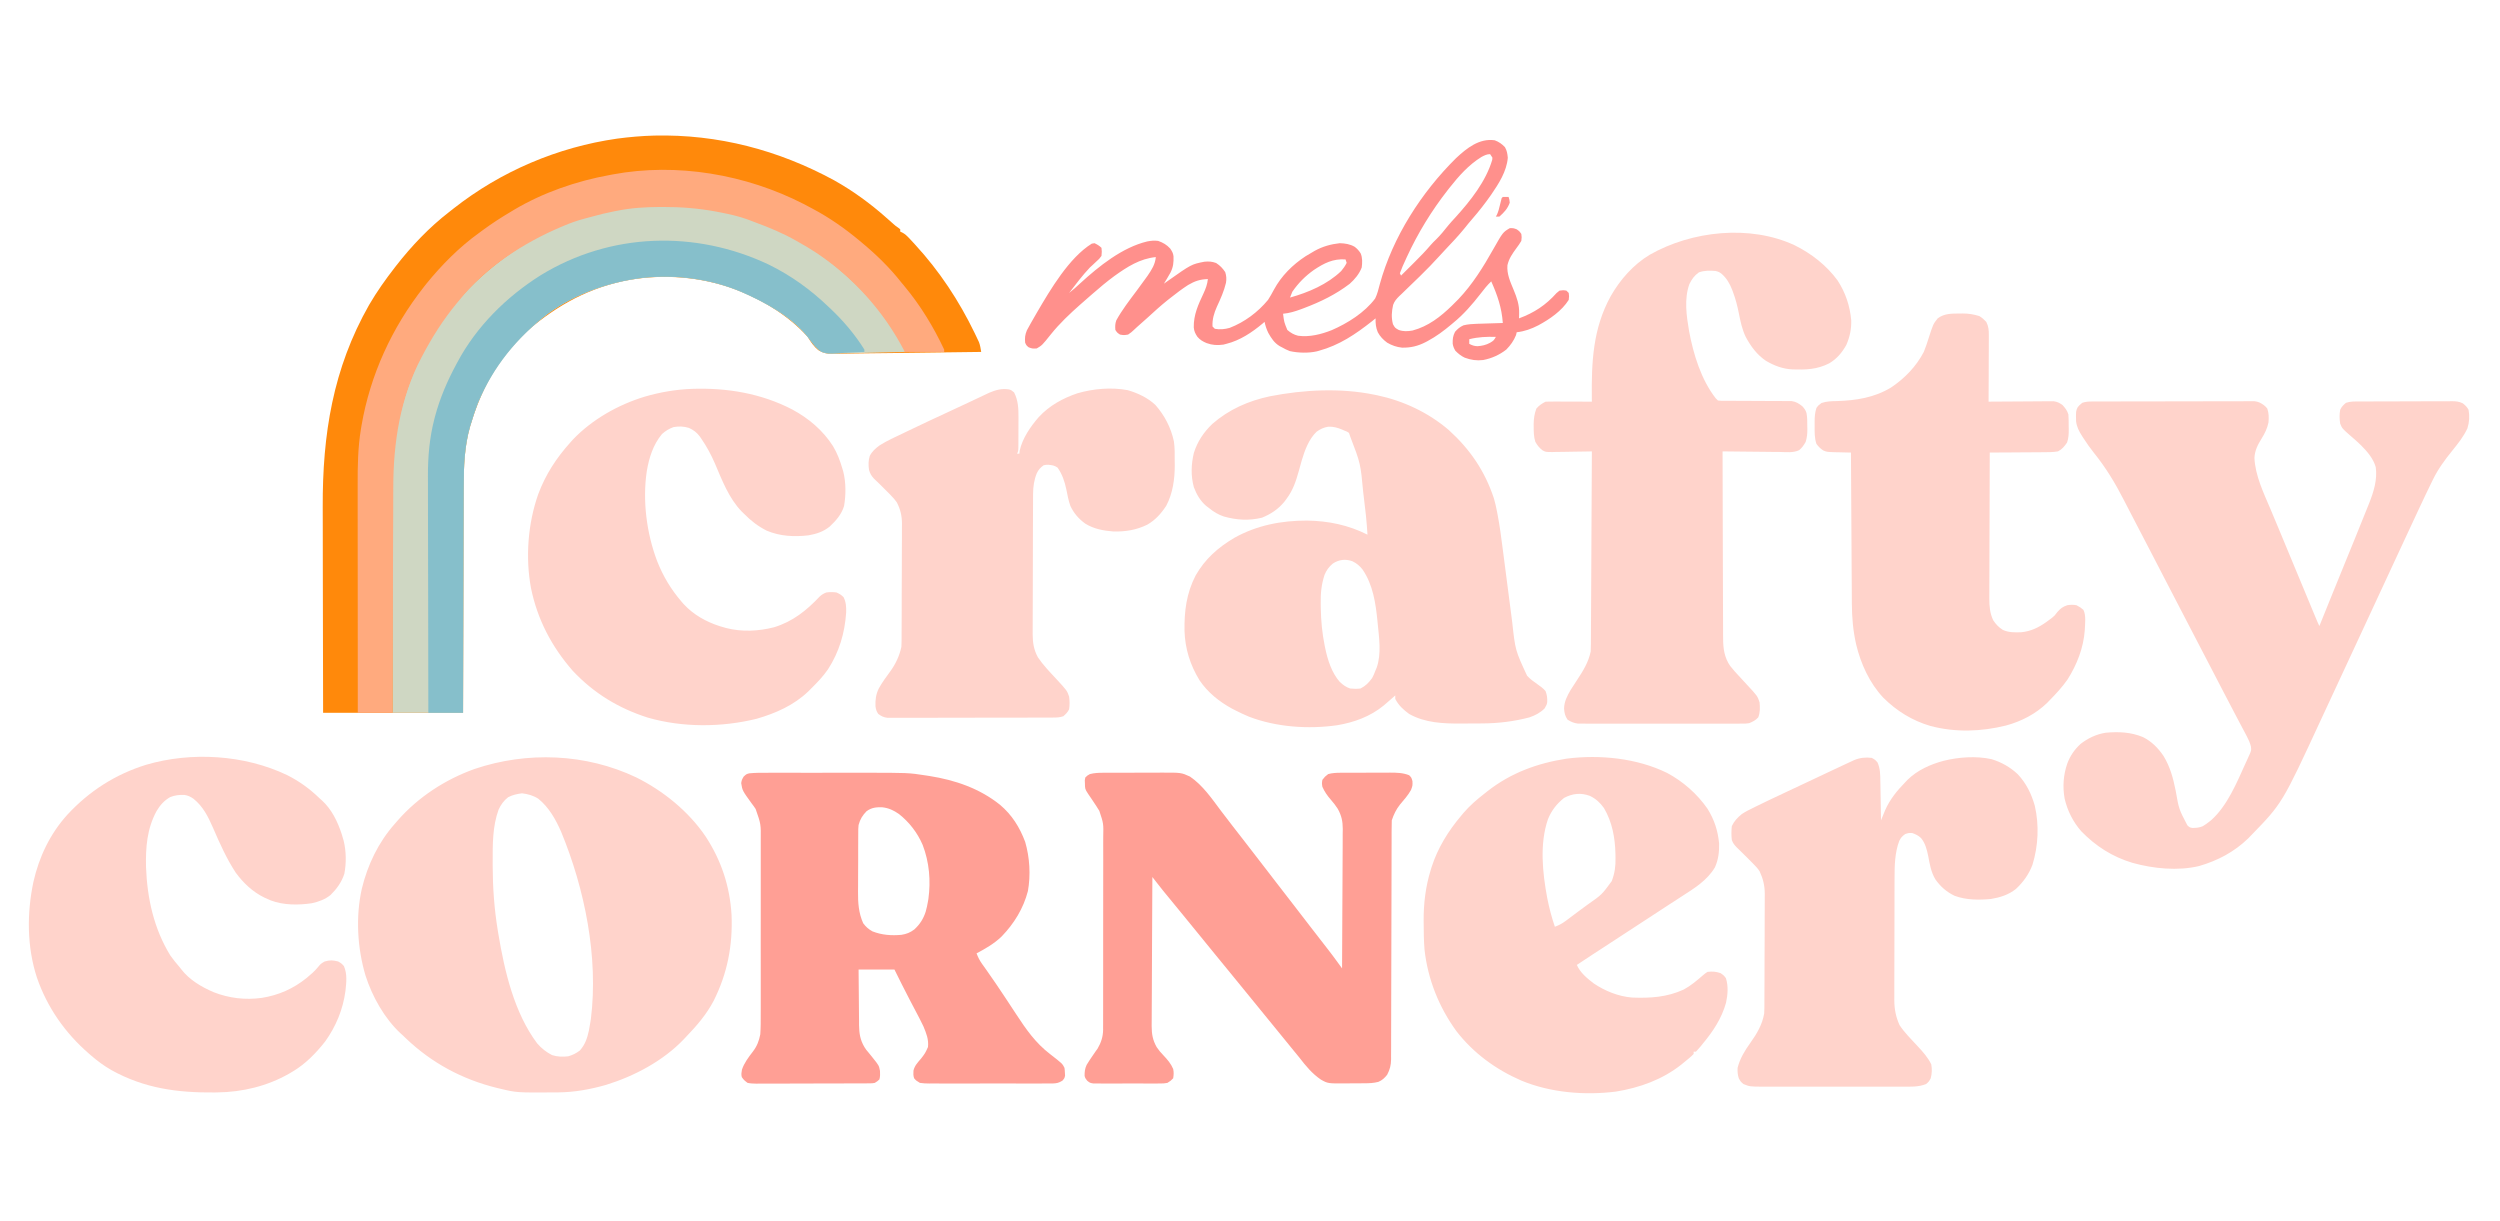
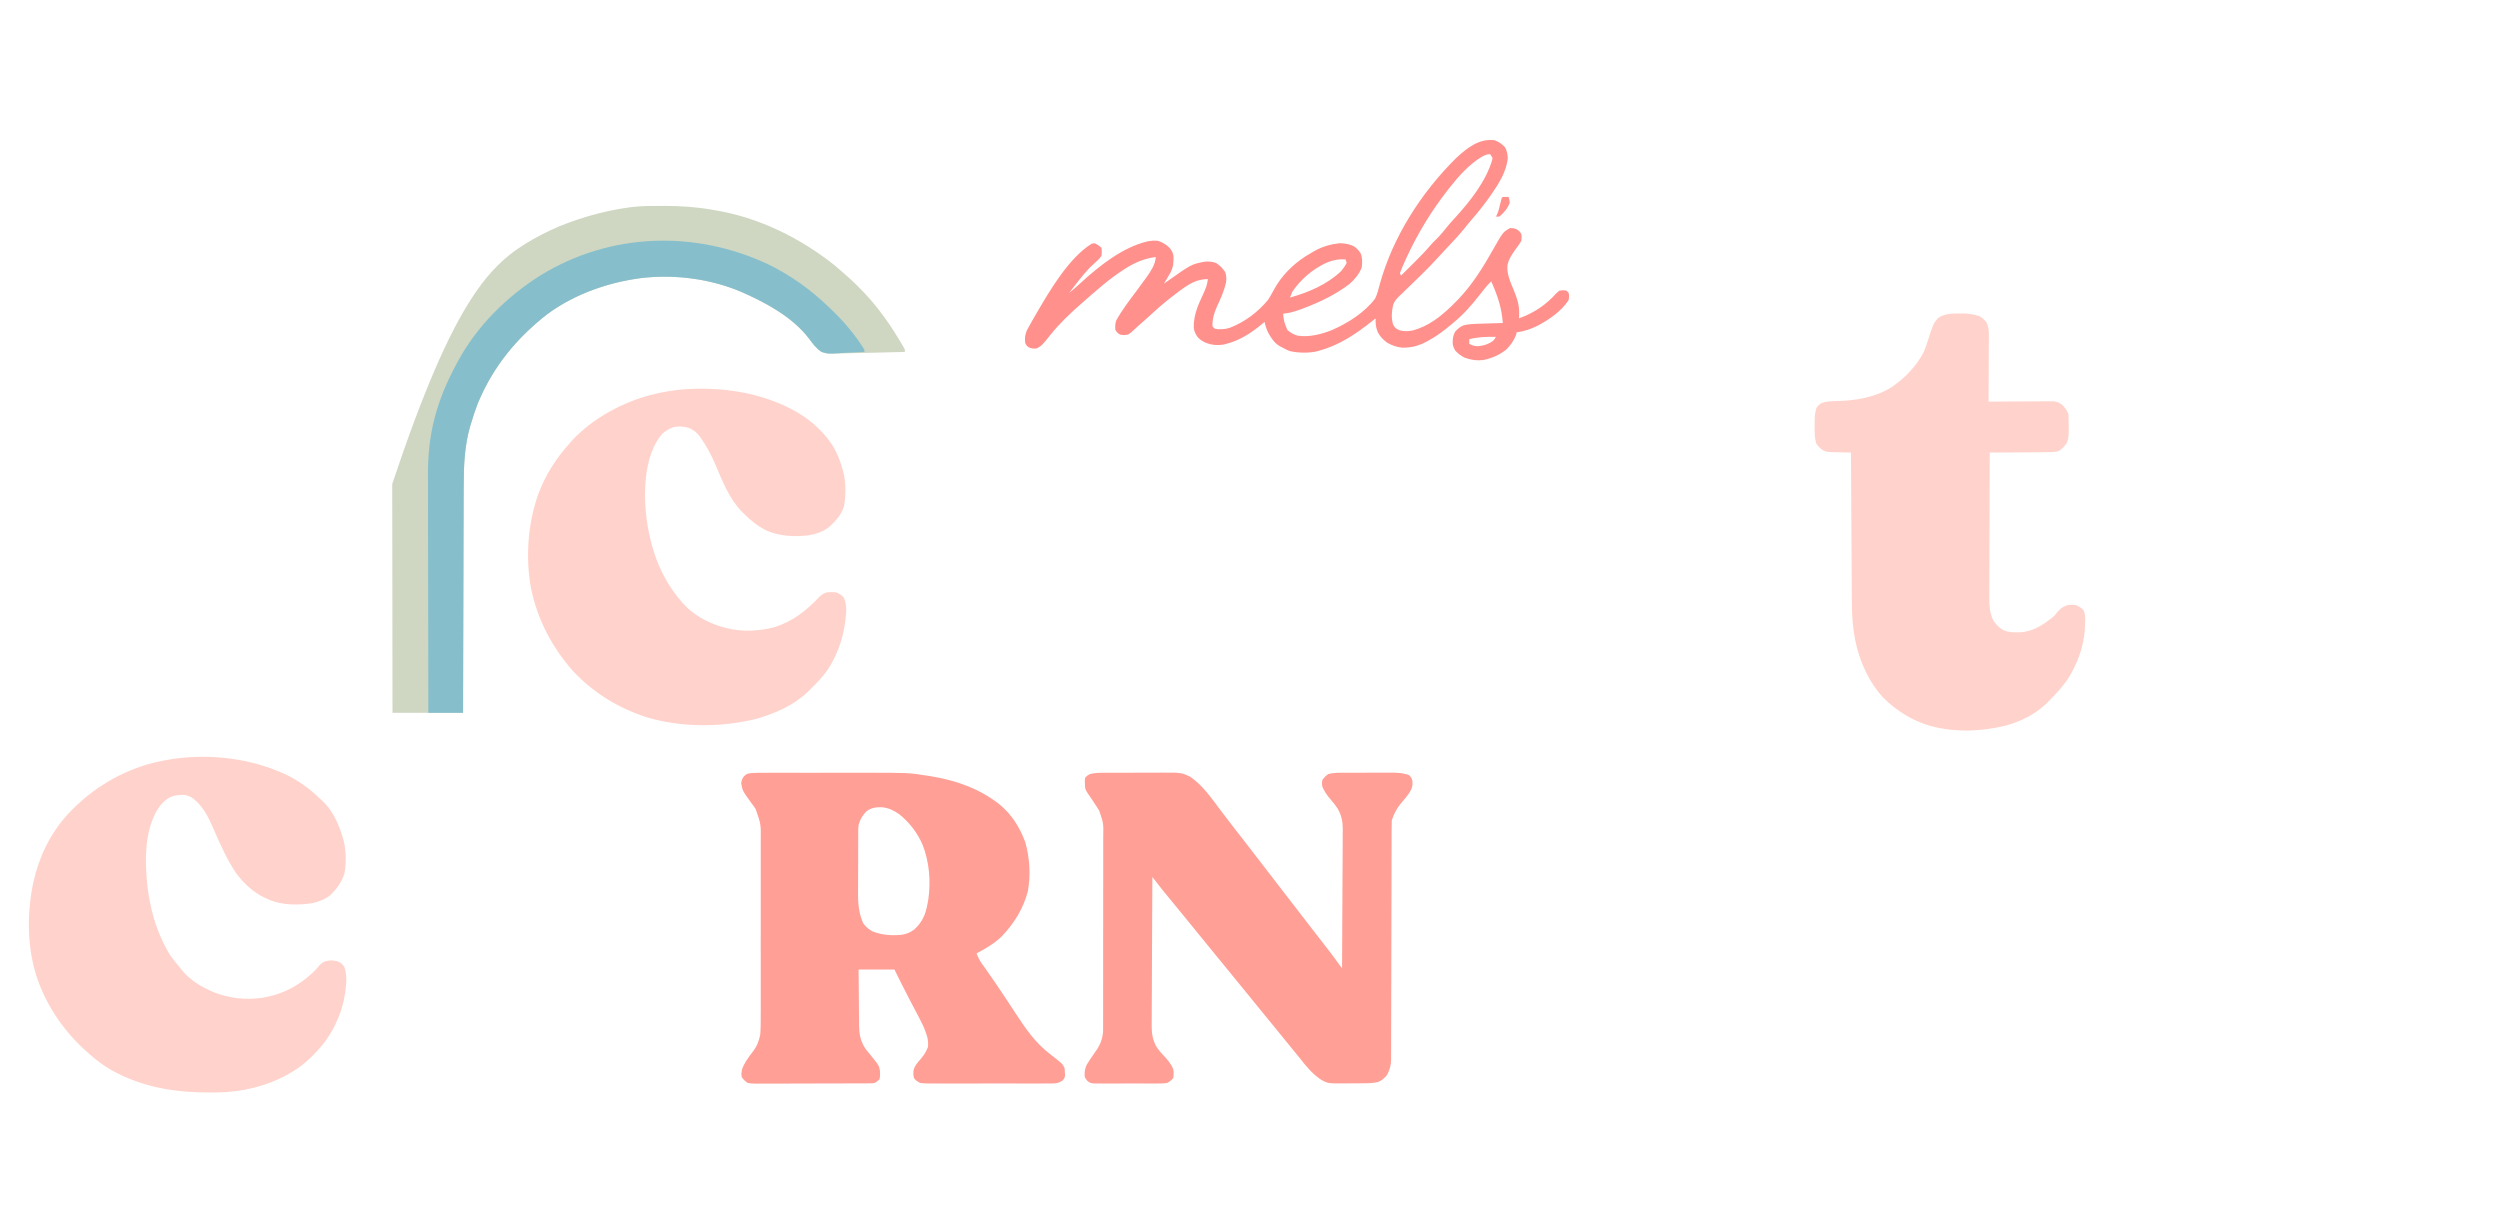
<svg xmlns="http://www.w3.org/2000/svg" version="1.0" preserveAspectRatio="xMidYMid meet" height="250" viewBox="0 0 384 187.5" zoomAndPan="magnify" width="512">
-   <path fill-rule="nonzero" fill-opacity="1" d="M 100.508 20.824 C 110.293 20.602 119.562 23.043 128.133 27.699 C 131.004 29.309 133.688 31.262 136.145 33.449 C 136.414 33.684 136.684 33.922 136.953 34.16 C 137.109 34.297 137.109 34.297 137.266 34.438 C 137.574 34.707 137.574 34.707 137.957 34.969 L 138.277 35.223 L 138.277 35.578 L 138.594 35.723 C 139 35.941 139.246 36.16 139.559 36.492 L 139.879 36.832 L 140.219 37.199 L 140.574 37.586 C 144.305 41.648 147.301 46.18 149.703 51.148 L 149.949 51.66 L 150.176 52.141 L 150.375 52.562 C 150.559 53.055 150.629 53.535 150.711 54.055 C 147.551 54.109 144.391 54.148 141.234 54.176 C 139.766 54.188 138.297 54.203 136.832 54.23 C 135.551 54.254 134.27 54.266 132.992 54.273 C 132.316 54.277 131.637 54.281 130.961 54.301 C 126.855 54.398 126.855 54.398 125.766 53.832 C 125.008 53.25 124.555 52.555 124.062 51.746 C 120.824 48.156 116.332 45.582 111.785 44.039 C 106.578 42.371 101.062 42.078 95.707 43.18 C 89.621 44.52 84.73 47.438 80.133 51.578 C 76.34 55.199 73.82 60.121 72.336 65.094 L 72.207 65.504 C 71.344 68.516 71.223 71.625 71.227 74.734 L 71.219 75.879 C 71.215 76.902 71.211 77.93 71.211 78.953 C 71.211 80.027 71.207 81.105 71.199 82.18 C 71.191 84.211 71.188 86.242 71.184 88.273 C 71.18 91.02 71.168 93.77 71.16 96.516 C 71.145 100.84 71.133 105.16 71.125 109.484 L 49.629 109.484 C 49.605 99.785 49.605 99.785 49.602 95.699 C 49.598 92.883 49.594 90.07 49.586 87.258 C 49.582 85.207 49.578 83.156 49.578 81.105 C 49.578 80.023 49.574 78.938 49.57 77.855 C 49.531 66.746 51.121 56.637 56.691 46.84 C 57.871 44.82 59.203 42.934 60.641 41.086 L 60.871 40.789 C 63.215 37.781 65.973 34.883 68.992 32.559 L 69.676 32.02 C 73.32 29.16 77.273 26.824 81.531 25.004 C 85.789 23.188 90.211 21.949 94.793 21.293 C 96.695 21.039 98.594 20.875 100.508 20.824" fill="#ff890b" />
-   <path fill-rule="nonzero" fill-opacity="1" d="M 211.113 60.629 L 211.543 60.715 C 215.566 61.566 219.402 63.371 222.535 66.055 C 225.809 69.027 228.078 72.348 229.469 76.57 C 229.668 77.23 229.805 77.895 229.938 78.57 L 230.027 79.031 C 230.359 80.77 230.59 82.52 230.812 84.273 C 230.891 84.875 230.969 85.477 231.047 86.078 C 231.27 87.789 231.488 89.496 231.711 91.203 C 231.844 92.258 231.98 93.309 232.121 94.359 C 232.172 94.758 232.223 95.152 232.273 95.551 C 232.75 99.891 232.75 99.891 234.562 103.797 C 235.039 104.312 235.566 104.699 236.145 105.094 C 236.621 105.422 237.016 105.711 237.395 106.152 C 237.621 106.738 237.68 107.219 237.652 107.848 C 237.582 108.238 237.582 108.238 237.25 108.816 C 236.574 109.488 235.812 109.883 234.918 110.191 C 232.551 110.809 230.172 111.105 227.727 111.117 L 227.207 111.121 C 226.844 111.121 226.48 111.125 226.121 111.125 C 225.574 111.125 225.031 111.133 224.484 111.137 C 221.723 111.152 218.91 111.051 216.441 109.66 C 215.551 109.008 214.82 108.344 214.312 107.352 L 214.312 106.816 L 214.055 107.047 C 213.668 107.387 213.281 107.727 212.891 108.062 L 212.516 108.383 C 210.465 110.062 207.984 110.961 205.395 111.395 C 200.961 112.031 196.043 111.691 191.844 110.082 C 191.145 109.793 190.469 109.473 189.793 109.129 L 189.227 108.84 C 187.258 107.766 185.492 106.344 184.234 104.473 C 182.805 102.121 182.031 99.664 181.941 96.902 C 181.895 93.875 182.234 91.141 183.645 88.398 C 185.102 85.848 187.074 84.109 189.586 82.617 C 193.047 80.68 196.82 79.953 200.762 79.961 C 204.047 80.008 207.105 80.645 210.047 82.125 C 209.93 80.125 209.711 78.148 209.457 76.16 L 209.398 75.688 C 208.98 71.184 208.98 71.184 207.383 67.023 L 207.203 66.492 C 206.914 66.293 206.914 66.293 206.492 66.137 C 206.391 66.09 206.289 66.043 206.18 65.996 C 205.453 65.691 204.801 65.504 204.008 65.543 C 203.324 65.656 202.789 65.906 202.23 66.312 C 201.031 67.461 200.418 69.156 199.949 70.719 C 199.793 71.27 199.641 71.824 199.488 72.375 C 199.047 73.949 198.602 75.297 197.613 76.617 L 197.281 77.062 C 196.332 78.219 195.223 78.949 193.848 79.516 C 191.824 80.008 189.961 79.887 187.973 79.332 C 187.094 79.031 186.422 78.625 185.707 78.039 L 185.262 77.703 C 184.363 76.938 183.789 75.93 183.375 74.832 C 182.895 73.066 182.961 71.328 183.379 69.562 C 183.941 67.793 184.871 66.418 186.199 65.125 C 188.75 62.895 191.773 61.562 195.07 60.867 C 200.254 59.855 205.91 59.559 211.113 60.629 M 204.719 86.566 C 204.125 87.059 203.746 87.582 203.449 88.297 C 202.965 89.789 202.836 91.133 202.863 92.695 L 202.871 93.398 C 202.906 95.355 203.082 97.258 203.473 99.18 L 203.551 99.555 C 203.93 101.375 204.551 103.34 205.805 104.758 C 206.32 105.223 206.719 105.531 207.383 105.754 C 207.922 105.816 208.441 105.82 208.98 105.754 C 209.773 105.348 210.238 104.863 210.758 104.152 C 211.023 103.633 211.023 103.633 211.234 103.086 L 211.461 102.543 C 212.207 100.449 211.824 97.926 211.613 95.758 L 211.578 95.398 C 211.305 92.648 210.891 89.816 209.293 87.484 C 208.848 86.914 208.387 86.527 207.738 86.211 C 206.672 85.82 205.656 85.949 204.719 86.566 M 321.43 61.668 L 322.105 61.668 L 322.844 61.664 L 323.621 61.664 C 324.328 61.66 325.035 61.66 325.738 61.66 C 326.18 61.66 326.621 61.656 327.059 61.656 C 328.438 61.656 329.816 61.652 331.195 61.652 C 332.785 61.652 334.375 61.648 335.965 61.645 C 337.195 61.641 338.426 61.637 339.656 61.637 C 340.391 61.637 341.125 61.637 341.859 61.633 C 342.551 61.629 343.242 61.629 343.93 61.633 C 344.184 61.633 344.438 61.629 344.691 61.629 C 345.039 61.629 345.383 61.629 345.73 61.629 L 346.316 61.629 C 346.91 61.703 347.242 61.883 347.727 62.227 C 348.039 62.492 348.039 62.492 348.258 62.762 C 348.504 63.488 348.504 64.133 348.438 64.891 C 348.246 65.82 347.867 66.578 347.371 67.379 C 346.777 68.34 346.34 69.195 346.281 70.34 C 346.406 73.074 347.695 75.719 348.75 78.207 C 348.883 78.523 349.016 78.84 349.148 79.16 C 349.426 79.82 349.699 80.48 349.977 81.137 C 350.57 82.547 351.152 83.957 351.734 85.367 C 352.852 88.066 353.973 90.766 355.098 93.461 L 355.727 94.973 C 355.895 95.375 356.059 95.77 356.254 96.16 L 356.477 95.613 C 356.832 94.73 357.188 93.852 357.543 92.973 L 357.742 92.477 C 358.641 90.258 359.539 88.043 360.445 85.832 C 360.82 84.91 361.199 83.988 361.574 83.07 C 362.297 81.312 363.008 79.551 363.707 77.781 L 363.91 77.277 C 364.602 75.523 365.184 73.66 364.914 71.75 C 364.527 70.406 363.625 69.383 362.66 68.402 C 362.121 67.883 361.566 67.383 360.996 66.902 C 359.758 65.816 359.758 65.816 359.453 65.07 C 359.332 64.336 359.324 63.672 359.453 62.938 C 359.695 62.445 359.91 62.242 360.34 61.871 C 361.047 61.637 361.73 61.668 362.469 61.664 L 362.965 61.664 C 363.504 61.66 364.043 61.66 364.586 61.66 L 365.711 61.656 C 366.5 61.652 367.289 61.652 368.074 61.652 C 369.086 61.652 370.094 61.648 371.102 61.641 C 371.879 61.637 372.656 61.637 373.43 61.637 C 373.801 61.637 374.176 61.637 374.547 61.633 C 375.066 61.629 375.586 61.629 376.109 61.633 L 376.574 61.625 C 377.238 61.633 377.668 61.656 378.277 61.945 C 378.672 62.254 378.926 62.496 379.172 62.938 C 379.344 63.902 379.297 64.848 379 65.785 C 378.402 67.07 377.547 68.141 376.66 69.234 C 375.527 70.633 374.484 72.051 373.695 73.672 L 373.512 74.047 C 372.855 75.383 372.219 76.73 371.586 78.082 L 371.215 78.875 C 370.164 81.117 369.121 83.359 368.082 85.605 C 367.605 86.637 367.125 87.668 366.648 88.699 L 364.953 92.348 C 364.09 94.199 363.23 96.051 362.375 97.902 C 360.984 100.902 359.594 103.902 358.195 106.895 C 357.605 108.156 357.02 109.422 356.434 110.684 C 350.547 123.402 350.547 123.402 345.773 128.312 L 345.328 128.773 C 343.184 130.852 340.641 132.195 337.785 133.023 C 334.52 133.805 330.758 133.43 327.543 132.531 C 324.473 131.613 321.914 129.98 319.676 127.676 C 318.41 126.223 317.562 124.535 317.125 122.664 C 316.805 120.82 316.926 119.066 317.527 117.301 C 317.98 116.09 318.613 115.172 319.555 114.285 C 320.684 113.395 322.004 112.77 323.434 112.547 C 325.43 112.367 327.277 112.445 329.148 113.211 C 330.484 113.879 331.48 114.883 332.312 116.109 C 333.355 117.82 333.793 119.52 334.188 121.473 C 334.68 124.285 334.68 124.285 335.98 126.77 C 336.328 127.09 336.328 127.09 336.727 127.172 C 337.309 127.168 337.789 127.141 338.332 126.914 C 338.707 126.695 339.039 126.453 339.379 126.184 L 339.68 125.941 C 342.133 123.723 343.559 120.234 344.895 117.289 L 345.164 116.707 C 345.246 116.523 345.328 116.34 345.414 116.148 L 345.637 115.652 C 345.801 115.168 345.801 115.168 345.738 114.637 C 345.586 114.07 345.383 113.609 345.109 113.094 L 344.805 112.512 L 344.473 111.891 C 344.359 111.676 344.246 111.461 344.133 111.246 C 343.902 110.809 343.672 110.367 343.438 109.93 C 342.969 109.043 342.504 108.152 342.043 107.262 L 341.52 106.262 C 340.816 104.914 340.117 103.559 339.414 102.207 C 338.754 100.93 338.09 99.656 337.422 98.379 C 336.34 96.305 335.262 94.23 334.188 92.152 C 333.668 91.148 333.148 90.145 332.625 89.141 C 332 87.934 331.375 86.727 330.75 85.52 C 329.152 82.438 329.152 82.438 327.547 79.359 C 327.098 78.508 326.656 77.652 326.219 76.793 C 324.891 74.188 323.453 71.828 321.621 69.551 C 321.039 68.82 320.508 68.066 320.004 67.281 L 319.805 66.973 C 319.328 66.223 318.988 65.578 318.883 64.691 C 318.852 63.145 318.852 63.145 319.129 62.559 C 319.359 62.273 319.359 62.273 319.836 61.871 C 320.41 61.68 320.828 61.672 321.43 61.668 M 97.711 119.402 C 101.855 121.453 105.766 124.621 108.371 128.465 C 110.793 132.164 112.105 136.117 112.367 140.543 C 112.559 145.23 111.723 149.535 109.617 153.727 C 108.52 155.812 107.039 157.535 105.41 159.227 L 105.051 159.609 C 101.887 162.938 97.441 165.297 93.09 166.637 C 90.711 167.32 88.234 167.773 85.762 167.789 L 85.328 167.793 C 79.344 167.832 79.344 167.832 76.809 167.219 L 76.359 167.113 C 71.016 165.801 66.316 163.281 62.336 159.48 L 61.887 159.047 L 61.547 158.742 C 59.047 156.426 57.168 153.055 56.137 149.832 C 54.887 145.602 54.609 140.816 55.578 136.5 C 56.473 132.816 58.121 129.383 60.641 126.539 L 61.098 126.012 C 64.242 122.426 68.41 119.715 72.895 118.113 C 80.977 115.383 89.984 115.73 97.711 119.402 M 78.051 122.453 C 77.379 122.98 76.945 123.578 76.586 124.352 C 75.641 126.961 75.672 129.707 75.676 132.445 L 75.676 133 C 75.684 136.34 75.918 139.586 76.453 142.883 L 76.559 143.52 C 77.512 149.215 78.988 155.555 82.504 160.258 C 83.16 161.02 83.906 161.609 84.805 162.066 C 85.621 162.328 86.441 162.348 87.289 162.246 C 87.969 162.051 88.504 161.785 89.066 161.355 C 89.875 160.457 90.195 159.469 90.453 158.305 C 90.531 157.902 90.602 157.496 90.664 157.094 L 90.758 156.52 C 91.941 147.031 89.82 136.547 86.195 127.773 C 85.371 125.883 84.309 123.988 82.68 122.684 C 81.898 122.184 81.098 121.965 80.184 121.852 C 79.414 121.949 78.746 122.094 78.051 122.453 M 275.648 37.668 C 278.199 38.922 280.566 40.766 282.25 43.074 C 283.469 44.941 284.148 46.973 284.348 49.195 C 284.387 50.551 284.133 51.742 283.594 52.988 C 282.922 54.18 282.148 55.102 280.973 55.805 C 279.102 56.762 277.375 56.805 275.32 56.742 C 273.828 56.664 272.535 56.176 271.254 55.426 C 269.863 54.484 268.93 53.211 268.141 51.746 C 267.59 50.594 267.34 49.402 267.094 48.16 C 266.871 47.023 266.594 45.938 266.184 44.852 L 266.059 44.508 C 265.688 43.57 265.238 42.773 264.484 42.098 C 264.059 41.773 264.059 41.773 263.52 41.621 C 262.621 41.547 261.812 41.535 260.957 41.832 C 260.238 42.336 259.879 42.859 259.488 43.641 C 258.668 45.914 259.043 48.523 259.441 50.852 C 260.094 54.371 261.293 58.312 263.52 61.16 L 263.875 61.516 C 264.387 61.57 264.387 61.57 264.992 61.562 L 265.34 61.562 C 265.586 61.566 265.836 61.566 266.086 61.566 C 266.48 61.566 266.875 61.566 267.27 61.57 C 268.391 61.578 269.512 61.582 270.633 61.586 C 271.316 61.586 272.004 61.59 272.688 61.598 C 272.949 61.598 273.211 61.598 273.473 61.598 C 273.84 61.598 274.203 61.598 274.57 61.602 L 275.199 61.605 C 275.902 61.715 276.289 61.973 276.844 62.406 C 277.156 62.75 277.344 63 277.477 63.445 C 277.613 64.117 277.594 64.797 277.598 65.48 C 277.605 65.703 277.605 65.703 277.609 65.926 C 277.613 66.637 277.559 67.191 277.352 67.875 C 277.059 68.379 276.801 68.785 276.34 69.148 C 275.434 69.582 274.352 69.438 273.363 69.422 C 273.109 69.418 272.859 69.418 272.605 69.418 C 271.941 69.414 271.277 69.406 270.613 69.395 C 269.934 69.387 269.254 69.383 268.574 69.375 C 267.246 69.367 265.914 69.352 264.586 69.332 C 264.594 73.309 264.602 77.285 264.617 81.262 C 264.625 83.109 264.633 84.957 264.633 86.801 C 264.637 88.414 264.641 90.023 264.648 91.633 C 264.652 92.484 264.656 93.336 264.656 94.188 C 264.656 94.992 264.66 95.793 264.664 96.598 C 264.664 96.891 264.668 97.184 264.664 97.477 C 264.66 99.043 264.695 100.434 265.473 101.844 C 265.762 102.32 265.762 102.32 266.098 102.699 L 266.465 103.141 C 267.055 103.801 267.656 104.449 268.262 105.094 C 269.945 106.902 269.945 106.902 270.27 107.883 C 270.344 108.691 270.363 109.422 270.07 110.184 C 269.645 110.648 269.254 110.836 268.672 111.082 C 268.125 111.148 268.125 111.148 267.531 111.148 L 266.848 111.152 L 266.105 111.152 C 265.844 111.152 265.578 111.152 265.316 111.152 C 264.605 111.156 263.895 111.156 263.184 111.152 C 262.438 111.152 261.691 111.152 260.945 111.152 C 259.691 111.156 258.441 111.152 257.188 111.152 C 255.742 111.148 254.297 111.148 252.852 111.152 C 251.605 111.156 250.363 111.156 249.121 111.152 C 248.379 111.152 247.637 111.152 246.895 111.152 C 246.195 111.156 245.5 111.156 244.801 111.152 C 244.547 111.152 244.289 111.152 244.035 111.152 C 243.684 111.152 243.336 111.152 242.984 111.148 L 242.395 111.148 C 241.754 111.07 241.328 110.883 240.781 110.547 C 240.375 109.941 240.305 109.562 240.242 108.852 C 240.254 107.781 240.715 106.895 241.246 105.984 C 241.574 105.465 241.906 104.949 242.246 104.438 C 243.156 103.062 244 101.703 244.332 100.066 C 244.352 99.648 244.359 99.234 244.363 98.816 L 244.363 98.434 C 244.367 98.012 244.367 97.586 244.371 97.164 L 244.375 96.258 C 244.379 95.434 244.383 94.613 244.387 93.789 C 244.391 92.93 244.395 92.07 244.402 91.211 C 244.41 89.582 244.418 87.957 244.426 86.328 C 244.434 84.477 244.445 82.621 244.453 80.77 C 244.473 76.957 244.492 73.145 244.512 69.332 L 243.859 69.348 C 243.059 69.363 242.258 69.375 241.457 69.383 C 241.113 69.387 240.766 69.395 240.422 69.402 C 239.922 69.41 239.422 69.418 238.926 69.422 L 238.461 69.434 C 237.41 69.434 237.41 69.434 236.898 69.148 C 236.422 68.77 236.133 68.398 235.828 67.867 C 235.578 67.094 235.578 66.309 235.574 65.504 L 235.57 65.113 C 235.582 64.281 235.691 63.551 235.984 62.762 C 236.371 62.293 236.863 61.965 237.406 61.695 C 237.934 61.68 238.465 61.672 238.996 61.676 L 239.473 61.68 C 239.973 61.68 240.477 61.68 240.98 61.684 C 241.32 61.684 241.66 61.684 242.004 61.688 C 242.84 61.688 243.676 61.691 244.512 61.695 L 244.504 61.207 C 244.449 55.625 244.652 50.492 247.41 45.484 C 248.852 42.957 250.883 40.637 253.395 39.133 C 259.855 35.445 268.805 34.48 275.648 37.668 M 256.059 118.719 C 258.52 120.031 260.688 121.938 262.277 124.227 C 263.328 125.934 263.863 127.578 264.055 129.559 C 264.086 130.836 263.945 132.043 263.418 133.215 C 262.223 135.242 260.227 136.453 258.301 137.695 C 257.938 137.934 257.574 138.168 257.211 138.406 L 256.637 138.773 C 255.672 139.402 254.711 140.031 253.75 140.66 C 251.242 142.301 248.738 143.934 246.227 145.57 L 245.668 145.934 L 244.605 146.625 C 243.801 147.148 243 147.676 242.203 148.211 C 242.707 149.398 243.801 150.289 244.805 151.059 C 246.539 152.219 248.578 153.051 250.676 153.223 C 253.465 153.336 256.047 153.176 258.613 151.996 C 259.711 151.406 260.625 150.621 261.566 149.809 C 261.934 149.5 261.934 149.5 262.277 149.277 C 263.062 149.199 263.539 149.223 264.285 149.477 C 264.762 149.809 264.762 149.809 265.098 150.242 C 265.492 151.492 265.387 152.758 265.117 154.027 C 264.449 156.414 263.137 158.41 261.566 160.289 L 261.23 160.711 C 260.996 160.992 260.75 161.266 260.5 161.535 L 260.145 161.535 L 260.145 161.891 C 259.711 162.348 259.211 162.734 258.723 163.133 L 258.254 163.52 C 255.328 165.832 251.863 167.074 248.203 167.668 C 243.41 168.273 238.145 167.836 233.676 165.977 C 229.758 164.277 226.309 161.758 223.691 158.367 C 221.008 154.664 219.305 150.398 218.805 145.848 C 218.699 144.512 218.68 143.176 218.676 141.836 L 218.672 141.426 C 218.656 138.773 218.973 136.16 219.762 133.621 L 219.898 133.176 C 220.836 130.25 222.457 127.633 224.438 125.293 L 224.812 124.844 C 225.777 123.73 226.828 122.816 227.988 121.918 L 228.488 121.52 C 232.09 118.703 236.148 117.223 240.641 116.527 C 245.715 115.879 251.43 116.449 256.059 118.719 M 240.238 122.562 C 239.109 123.473 238.328 124.469 237.773 125.812 C 236.461 129.613 236.93 134.02 237.648 137.906 C 237.949 139.418 238.324 140.887 238.828 142.348 C 239.434 142.125 239.922 141.875 240.441 141.488 L 240.848 141.188 L 241.281 140.859 L 241.73 140.523 C 242.035 140.297 242.34 140.066 242.645 139.84 C 243.059 139.531 243.477 139.227 243.895 138.922 C 246.039 137.422 246.039 137.422 247.562 135.344 C 248.031 134.113 248.172 133.047 248.141 131.734 L 248.133 131.168 C 248.078 128.707 247.641 126.262 246.367 124.117 C 245.77 123.281 245.137 122.703 244.215 122.25 C 242.812 121.727 241.543 121.871 240.238 122.562" fill="#ffd3cb" />
  <path fill-rule="nonzero" fill-opacity="1" d="M 117.699 118.699 L 118.301 118.695 C 118.961 118.695 119.617 118.695 120.273 118.695 C 120.73 118.695 121.191 118.695 121.652 118.695 C 122.617 118.695 123.582 118.695 124.547 118.699 C 125.652 118.699 126.758 118.699 127.863 118.695 C 128.934 118.695 130.008 118.695 131.078 118.695 C 131.531 118.695 131.98 118.695 132.434 118.695 C 139.508 118.691 139.508 118.691 142.297 119.121 L 142.754 119.191 C 146.711 119.82 150.441 121.09 153.594 123.609 C 155.441 125.164 156.625 127.066 157.469 129.32 C 158.164 131.711 158.328 134.414 157.887 136.871 C 157.188 139.555 155.762 141.859 153.855 143.84 C 152.703 144.949 151.402 145.691 150 146.434 C 150.223 147.031 150.469 147.523 150.836 148.039 L 151.145 148.473 L 151.488 148.953 C 152.492 150.375 153.473 151.816 154.43 153.27 L 154.758 153.766 C 155.199 154.434 155.637 155.098 156.074 155.766 C 157.594 158.094 159.059 160.195 161.289 161.906 C 163.18 163.375 163.18 163.375 163.504 164.023 C 163.551 164.383 163.551 164.383 163.57 164.801 L 163.594 165.215 C 163.504 165.621 163.504 165.621 163.18 165.996 C 162.598 166.34 162.359 166.391 161.703 166.422 C 161.324 166.426 160.949 166.426 160.57 166.422 L 159.945 166.426 C 159.262 166.43 158.578 166.43 157.895 166.426 C 157.422 166.426 156.945 166.426 156.473 166.426 C 155.477 166.43 154.484 166.426 153.488 166.422 C 152.34 166.422 151.191 166.422 150.043 166.426 C 149.055 166.43 148.066 166.43 147.078 166.426 C 146.488 166.426 145.898 166.426 145.312 166.43 C 144.652 166.43 143.996 166.426 143.34 166.422 L 142.75 166.426 C 142.254 166.422 141.785 166.41 141.297 166.332 C 140.73 165.992 140.73 165.992 140.406 165.621 C 140.266 165.195 140.285 164.887 140.309 164.441 C 140.488 163.68 140.973 163.18 141.473 162.602 C 142.109 161.77 142.109 161.77 142.539 160.824 C 142.664 159.641 142.281 158.711 141.828 157.625 C 141.43 156.789 140.996 155.969 140.562 155.148 C 140.383 154.809 140.207 154.469 140.027 154.129 C 139.91 153.902 139.793 153.676 139.672 153.449 C 138.887 151.953 138.141 150.438 137.387 148.922 L 131.879 148.922 C 131.891 150.234 131.898 151.551 131.914 152.863 C 131.922 153.477 131.926 154.09 131.93 154.703 C 131.934 155.406 131.941 156.109 131.949 156.816 L 131.949 157.473 C 131.973 158.742 132.121 159.723 132.77 160.824 C 133.059 161.27 133.059 161.27 133.367 161.625 L 133.691 162.023 L 134.012 162.422 C 135.008 163.66 135.008 163.66 135.168 164.5 C 135.188 164.969 135.203 165.344 135.078 165.797 C 134.766 166.086 134.766 166.086 134.367 166.332 C 133.977 166.398 133.977 166.398 133.547 166.402 L 133.051 166.406 L 132.508 166.406 L 131.934 166.41 C 131.309 166.414 130.68 166.414 130.055 166.414 L 128.75 166.418 C 127.836 166.422 126.926 166.422 126.016 166.422 C 124.844 166.418 123.676 166.426 122.504 166.434 C 121.609 166.438 120.711 166.438 119.812 166.438 C 119.379 166.438 118.949 166.438 118.516 166.441 C 117.914 166.445 117.312 166.445 116.711 166.441 L 116.168 166.449 C 115.703 166.441 115.281 166.426 114.824 166.332 C 114.27 165.902 114.27 165.902 113.938 165.441 C 113.828 165.012 113.891 164.73 113.965 164.293 C 114.305 163.273 114.969 162.398 115.621 161.551 C 116.266 160.715 116.582 159.91 116.781 158.871 C 116.855 157.816 116.852 156.766 116.848 155.711 C 116.852 155.395 116.852 155.078 116.852 154.758 C 116.855 153.898 116.852 153.043 116.852 152.184 C 116.852 151.281 116.852 150.383 116.852 149.48 C 116.852 147.969 116.852 146.457 116.848 144.945 C 116.848 143.199 116.848 141.453 116.852 139.707 C 116.852 138.203 116.852 136.703 116.852 135.199 C 116.852 134.305 116.852 133.41 116.852 132.516 C 116.855 131.672 116.852 130.828 116.852 129.988 C 116.848 129.68 116.852 129.371 116.852 129.062 C 116.879 126.578 116.879 126.578 116.066 124.258 C 115.879 123.965 115.668 123.684 115.457 123.406 C 114.031 121.438 114.031 121.438 113.848 120.285 C 113.938 119.785 113.938 119.785 114.227 119.285 C 114.648 118.898 114.648 118.898 115.082 118.785 C 115.957 118.695 116.824 118.695 117.699 118.699 M 133.125 124.582 C 132.465 125.258 132.125 125.809 131.879 126.715 C 131.824 127.324 131.824 127.324 131.828 127.973 L 131.824 128.34 C 131.824 128.738 131.82 129.137 131.82 129.535 L 131.816 130.375 C 131.816 130.961 131.812 131.547 131.816 132.133 C 131.816 132.879 131.809 133.625 131.805 134.367 C 131.801 134.945 131.801 135.523 131.801 136.102 C 131.801 136.375 131.797 136.652 131.793 136.926 C 131.777 138.633 131.875 140.23 132.59 141.816 C 133.012 142.371 133.402 142.727 134.012 143.059 C 135.441 143.625 136.934 143.73 138.453 143.59 C 139.234 143.469 139.809 143.242 140.441 142.762 C 141.301 141.969 141.824 141.148 142.184 140.039 C 142.336 139.508 142.449 138.984 142.539 138.441 L 142.602 138.078 C 142.984 135.27 142.738 132.426 141.723 129.781 C 140.91 127.902 139.691 126.316 138.086 125.039 C 137.277 124.473 136.508 124.109 135.52 124 C 134.59 123.969 133.906 124.039 133.125 124.582" fill="#ff9f95" />
  <path fill-rule="nonzero" fill-opacity="1" d="M 106.324 59.727 C 111.691 59.551 116.898 60.414 121.688 62.895 C 124.203 64.246 126.414 66.109 127.953 68.531 C 128.609 69.625 129.039 70.773 129.395 72 L 129.523 72.43 C 129.949 74.102 129.941 76.051 129.645 77.738 C 129.242 79.035 128.418 79.961 127.438 80.883 C 126.477 81.664 125.395 82.02 124.18 82.227 C 121.996 82.484 119.816 82.375 117.773 81.512 C 116.43 80.836 115.348 79.996 114.293 78.926 L 113.926 78.57 C 111.953 76.531 110.91 73.762 109.812 71.191 C 109.223 69.836 108.559 68.598 107.719 67.379 L 107.496 67.051 C 107.035 66.43 106.516 66.039 105.82 65.727 C 105.016 65.48 104.281 65.457 103.457 65.602 C 102.762 65.852 102.23 66.18 101.68 66.668 C 100.316 68.316 99.703 70.285 99.348 72.363 C 98.668 76.902 99.32 81.934 100.945 86.211 C 101.867 88.539 103.062 90.527 104.699 92.43 L 105.02 92.801 C 106.531 94.43 108.438 95.496 110.531 96.172 L 111.094 96.336 L 111.52 96.461 C 113.926 97.082 116.512 96.965 118.906 96.344 C 121.77 95.469 123.895 93.762 125.918 91.613 C 126.234 91.328 126.512 91.164 126.906 91.008 C 127.449 90.922 127.961 90.93 128.504 91.008 C 129.117 91.309 129.117 91.309 129.57 91.719 C 129.969 92.527 129.988 93.207 129.969 94.094 C 129.758 97.246 128.902 100.137 127.184 102.801 C 126.438 103.891 125.535 104.828 124.598 105.754 L 124.16 106.195 C 121.941 108.324 119.145 109.559 116.227 110.402 C 110.824 111.734 104.84 111.77 99.477 110.219 C 95.012 108.793 91.195 106.473 87.969 103.031 C 84.73 99.324 82.547 95.152 81.559 90.324 C 80.691 85.621 81.082 80.418 82.672 75.906 C 83.816 72.852 85.469 70.324 87.645 67.914 L 87.996 67.52 C 90.945 64.426 94.949 62.168 99.016 60.93 C 101.406 60.23 103.832 59.82 106.324 59.727 M 44.094 119.051 C 45.969 119.992 47.586 121.164 49.094 122.629 L 49.43 122.926 C 50.945 124.309 51.848 126.168 52.477 128.09 L 52.648 128.668 L 52.781 129.109 C 53.18 130.719 53.211 132.602 52.887 134.227 C 52.465 135.512 51.73 136.527 50.773 137.469 C 49.945 138.145 48.922 138.52 47.887 138.738 C 45.836 139.043 43.547 139.047 41.594 138.305 L 41.102 138.086 L 40.602 137.867 C 38.816 136.996 37.371 135.625 36.203 134.031 C 34.789 131.875 33.73 129.488 32.707 127.125 C 31.969 125.434 31.184 123.859 29.711 122.684 C 29.234 122.355 28.887 122.188 28.309 122.098 C 27.547 122.078 26.852 122.145 26.141 122.434 C 25.207 122.965 24.594 123.668 24.047 124.582 C 22.574 127.301 22.359 130.164 22.43 133.195 C 22.609 137.988 23.637 142.672 26.18 146.789 C 26.621 147.41 27.098 147.988 27.598 148.566 L 27.852 148.895 C 29.121 150.527 30.934 151.59 32.809 152.398 C 35.203 153.332 37.672 153.625 40.219 153.273 C 42.801 152.863 45.055 151.863 47.094 150.219 C 47.73 149.691 48.336 149.18 48.855 148.531 C 49.273 148.031 49.273 148.031 49.859 147.688 C 50.688 147.449 51.102 147.477 51.938 147.68 C 52.449 147.977 52.449 147.977 52.824 148.387 C 53.359 149.625 53.199 150.902 53.062 152.207 C 52.684 155.047 51.609 157.645 49.949 159.969 C 48.555 161.734 46.953 163.395 45.008 164.555 L 44.418 164.906 C 41.078 166.824 37.219 167.754 33.379 167.793 L 32.953 167.801 C 27.227 167.855 22.152 167.172 17.074 164.348 C 15.934 163.684 14.918 162.934 13.922 162.066 L 13.645 161.828 C 9.984 158.645 7.25 154.738 5.668 150.152 C 4.133 145.438 4.117 140.297 5.129 135.477 C 5.996 131.625 7.699 128.047 10.367 125.117 C 13.703 121.512 17.727 118.934 22.422 117.477 C 29.371 115.422 37.543 115.922 44.094 119.051 M 301.07 48.16 L 301.457 48.152 C 302.371 48.152 303.152 48.277 304.023 48.547 C 304.457 48.809 304.73 49.066 305.09 49.438 C 305.441 50.129 305.488 50.699 305.484 51.469 L 305.484 52.16 L 305.48 52.898 L 305.48 53.66 C 305.477 54.324 305.473 54.992 305.469 55.656 C 305.465 56.336 305.465 57.016 305.465 57.695 C 305.461 59.027 305.453 60.363 305.445 61.695 L 305.836 61.691 C 307.059 61.68 308.277 61.672 309.5 61.668 C 310.129 61.664 310.754 61.66 311.383 61.656 C 312.105 61.648 312.824 61.645 313.547 61.641 C 313.773 61.641 313.996 61.637 314.227 61.633 L 314.863 61.633 L 315.422 61.629 C 316.012 61.707 316.336 61.883 316.816 62.227 C 317.246 62.707 317.5 63.035 317.703 63.648 C 317.75 64.258 317.746 64.871 317.75 65.48 C 317.754 65.73 317.754 65.73 317.758 65.984 C 317.762 66.711 317.734 67.285 317.5 67.977 C 317.094 68.559 316.742 69.012 316.105 69.332 C 315.309 69.469 314.516 69.461 313.707 69.461 L 313.008 69.469 C 312.395 69.473 311.785 69.477 311.172 69.477 C 310.547 69.48 309.922 69.484 309.297 69.492 C 308.074 69.504 306.848 69.508 305.625 69.512 C 305.609 72.633 305.602 75.758 305.598 78.879 C 305.594 80.328 305.59 81.777 305.582 83.23 C 305.578 84.492 305.574 85.758 305.574 87.02 C 305.574 87.691 305.57 88.359 305.566 89.027 C 305.562 89.66 305.562 90.289 305.562 90.922 C 305.562 91.262 305.559 91.602 305.559 91.941 C 305.562 93.133 305.641 94.18 306.156 95.27 C 306.57 95.898 307.008 96.363 307.645 96.758 C 308.551 97.168 309.484 97.145 310.465 97.113 C 311.953 96.965 313.133 96.387 314.34 95.527 L 314.684 95.27 L 315.172 94.914 C 315.602 94.555 315.602 94.555 316.004 94.016 C 316.5 93.449 316.82 93.211 317.527 92.961 C 318.02 92.883 318.457 92.871 318.945 92.961 C 319.559 93.293 319.559 93.293 320.012 93.672 C 320.445 94.535 320.258 95.824 320.223 96.777 C 320.035 99.492 319.02 102.09 317.57 104.375 C 316.766 105.52 315.844 106.531 314.859 107.527 L 314.441 107.961 C 312.684 109.664 310.48 110.801 308.129 111.438 C 304.316 112.387 300.34 112.523 296.516 111.508 C 293.742 110.699 291.328 109.211 289.281 107.172 C 287.164 104.922 285.828 101.984 285.109 99.004 C 284.633 96.906 284.457 94.895 284.445 92.746 L 284.441 91.984 C 284.438 91.297 284.434 90.609 284.43 89.926 C 284.426 89.207 284.422 88.488 284.414 87.77 C 284.406 86.41 284.398 85.055 284.391 83.695 C 284.383 82.148 284.371 80.602 284.363 79.055 C 284.344 75.875 284.324 72.691 284.305 69.512 L 283.965 69.508 C 283.449 69.496 282.934 69.48 282.418 69.469 L 281.879 69.461 C 280.59 69.418 280.59 69.418 280.043 69.184 C 279.605 68.898 279.312 68.598 279.004 68.18 C 278.699 67.262 278.723 66.387 278.73 65.426 L 278.727 64.852 C 278.727 64.066 278.762 63.41 279.004 62.66 C 279.332 62.227 279.332 62.227 279.789 61.898 C 280.586 61.633 281.305 61.617 282.141 61.605 C 285.105 61.512 287.883 61.082 290.469 59.52 C 292.574 58.105 294.316 56.305 295.496 54.055 C 295.777 53.371 296.008 52.672 296.23 51.969 C 296.93 49.789 296.93 49.789 297.629 48.902 C 298.652 48.125 299.84 48.16 301.07 48.16" fill="#ffd3cb" />
-   <path fill-rule="nonzero" fill-opacity="1" d="M 101.613 31.629 L 102.055 31.625 C 104.512 31.629 106.895 31.785 109.32 32.203 L 109.781 32.281 C 116.551 33.395 122.969 36.562 128.293 40.832 C 130.691 42.844 132.984 45 134.902 47.484 L 135.125 47.77 C 136.191 49.148 137.145 50.574 138.043 52.066 L 138.328 52.539 C 138.82 53.371 138.82 53.371 138.988 53.699 L 138.988 54.055 C 137.355 54.109 135.727 54.148 134.094 54.176 C 133.336 54.188 132.578 54.203 131.82 54.23 C 131.09 54.254 130.355 54.27 129.625 54.273 C 129.344 54.277 129.066 54.285 128.789 54.301 C 127.91 54.34 127.031 54.375 126.195 54.055 C 125.418 53.516 124.848 52.785 124.285 52.035 C 121.629 48.598 117.32 46.297 113.406 44.641 C 108.609 42.723 103.285 42.098 98.168 42.75 C 92.93 43.504 87.762 45.371 83.562 48.645 C 78.863 52.477 75.352 56.871 73.156 62.566 C 72.855 63.402 72.59 64.242 72.332 65.094 L 72.207 65.504 C 71.344 68.516 71.223 71.625 71.227 74.734 L 71.219 75.879 C 71.215 76.902 71.211 77.93 71.211 78.953 C 71.211 80.027 71.207 81.105 71.199 82.18 C 71.191 84.211 71.188 86.242 71.184 88.273 C 71.18 90.586 71.172 92.902 71.164 95.215 C 71.148 99.973 71.133 104.727 71.125 109.484 L 60.285 109.484 C 60.277 104.52 60.273 99.555 60.27 94.586 C 60.266 92.281 60.266 89.977 60.262 87.672 C 60.258 85.66 60.254 83.648 60.254 81.637 C 60.254 80.574 60.25 79.512 60.25 78.449 C 60.246 77.445 60.246 76.441 60.246 75.438 C 60.246 75.07 60.246 74.703 60.246 74.34 C 60.215 66.496 62.047 59.09 65.953 52.258 C 69.781 45.754 75.332 40.477 81.863 36.754 C 83.676 35.742 85.512 34.855 87.469 34.16 L 87.848 34.023 C 90.742 32.996 93.66 32.266 96.707 31.848 L 97.086 31.797 C 98.59 31.617 100.102 31.629 101.613 31.629" fill="#cfd7c3" />
-   <path fill-rule="nonzero" fill-opacity="1" d="M 154.973 59.812 C 155.332 59.918 155.332 59.918 155.762 60.273 C 156.383 61.465 156.449 62.742 156.438 64.062 L 156.438 64.52 C 156.438 64.836 156.434 65.152 156.434 65.465 C 156.43 65.949 156.43 66.434 156.43 66.918 L 156.426 67.84 L 156.426 68.277 C 156.418 69.293 156.418 69.293 156.219 69.688 L 156.574 69.688 L 156.621 69.246 C 157.023 67.344 158.293 65.508 159.555 64.062 C 161.176 62.305 163.25 61.164 165.5 60.406 C 167.961 59.699 170.699 59.457 173.223 59.93 C 174.742 60.367 176.301 61.102 177.461 62.195 C 178.883 63.801 179.859 65.688 180.309 67.785 C 180.457 68.781 180.438 69.785 180.434 70.789 L 180.445 71.449 C 180.445 73.574 180.145 75.777 179.137 77.684 C 178.359 78.875 177.449 79.898 176.203 80.598 C 174.535 81.414 172.887 81.672 171.035 81.637 C 169.508 81.523 168.004 81.246 166.691 80.426 C 165.672 79.676 164.949 78.855 164.41 77.707 C 164.113 76.875 163.957 76.02 163.785 75.156 C 163.531 73.953 163.16 72.836 162.438 71.82 C 161.93 71.484 161.652 71.457 161.027 71.387 C 160.656 71.391 160.656 71.391 160.305 71.465 C 159.801 71.824 159.523 72.137 159.25 72.691 C 158.832 73.734 158.684 74.762 158.68 75.883 L 158.676 76.5 L 158.676 77.168 L 158.672 77.879 C 158.668 78.656 158.664 79.43 158.664 80.207 L 158.66 81.012 C 158.656 82.27 158.656 83.527 158.652 84.789 C 158.652 86.238 158.648 87.688 158.641 89.137 C 158.637 90.262 158.633 91.383 158.633 92.508 C 158.633 93.176 158.629 93.848 158.625 94.516 C 158.621 95.148 158.621 95.777 158.621 96.406 C 158.621 96.746 158.617 97.086 158.617 97.426 C 158.625 98.734 158.789 99.793 159.418 100.957 C 160.203 102.133 161.191 103.152 162.152 104.188 C 163.891 106.066 163.891 106.066 164.215 106.996 C 164.305 107.664 164.32 108.281 164.215 108.949 C 163.969 109.434 163.742 109.648 163.324 110.016 C 162.746 110.211 162.32 110.215 161.707 110.219 L 161.023 110.223 L 159.473 110.223 C 158.754 110.227 158.035 110.227 157.312 110.23 C 156.863 110.23 156.414 110.23 155.965 110.23 C 154.559 110.234 153.156 110.234 151.75 110.234 C 150.125 110.238 148.504 110.238 146.879 110.246 C 145.625 110.25 144.371 110.25 143.117 110.25 C 142.367 110.25 141.617 110.254 140.867 110.254 C 140.164 110.258 139.457 110.258 138.754 110.258 C 138.492 110.258 138.234 110.258 137.977 110.258 C 137.625 110.262 137.27 110.262 136.918 110.258 L 136.32 110.258 C 135.719 110.184 135.387 110.016 134.902 109.66 C 134.621 109.262 134.547 108.969 134.473 108.488 C 134.441 107.48 134.531 106.695 134.969 105.773 C 135.484 104.836 136.105 103.988 136.742 103.129 C 137.57 101.996 138.16 100.734 138.453 99.355 C 138.469 99.074 138.477 98.789 138.48 98.508 L 138.484 97.992 L 138.484 97.43 L 138.488 96.832 C 138.492 96.184 138.492 95.531 138.496 94.879 L 138.5 94.207 C 138.5 93.148 138.504 92.094 138.504 91.035 C 138.508 89.82 138.512 88.605 138.52 87.387 C 138.523 86.332 138.527 85.277 138.527 84.219 C 138.527 83.773 138.531 83.324 138.535 82.875 C 138.539 82.25 138.539 81.621 138.535 80.992 L 138.543 80.438 C 138.535 79.219 138.309 78.234 137.742 77.148 C 137.469 76.75 137.188 76.449 136.844 76.094 L 136.59 75.828 C 136.148 75.371 135.695 74.926 135.238 74.48 L 134.973 74.219 C 134.727 73.977 134.477 73.738 134.227 73.504 C 133.828 73.059 133.645 72.746 133.48 72.176 C 133.379 71.457 133.371 70.746 133.59 70.047 C 133.953 69.324 134.477 68.871 135.121 68.402 C 136.246 67.688 137.473 67.141 138.676 66.57 L 139.566 66.141 C 141.68 65.125 143.801 64.129 145.934 63.148 C 146.828 62.738 147.719 62.32 148.605 61.902 L 149.703 61.383 C 149.934 61.273 150.168 61.164 150.402 61.055 C 150.727 60.898 151.051 60.746 151.375 60.594 L 151.938 60.328 C 152.973 59.891 153.859 59.645 154.973 59.812 M 287.504 116.41 C 288.023 116.699 288.023 116.699 288.391 117.121 C 288.809 118.07 288.809 118.984 288.82 120 L 288.832 120.523 C 288.84 121.07 288.848 121.617 288.859 122.164 C 288.863 122.535 288.871 122.906 288.879 123.277 C 288.895 124.188 288.91 125.094 288.926 126.004 L 289.098 125.574 L 289.332 125 L 289.562 124.438 C 290.297 122.777 291.395 121.43 292.656 120.141 L 293.012 119.766 C 294.516 118.297 296.504 117.402 298.516 116.867 C 300.844 116.285 303.543 116.086 305.902 116.609 C 307.402 117.062 308.77 117.832 309.914 118.906 C 311.234 120.312 312.027 121.93 312.547 123.777 C 313.23 126.758 313.082 129.918 312.184 132.84 C 311.625 134.301 310.785 135.48 309.645 136.543 C 308.52 137.445 307.207 137.852 305.801 138.086 C 303.93 138.254 302.012 138.254 300.234 137.598 C 299.016 137.023 298.043 136.172 297.273 135.066 C 296.598 133.938 296.406 132.73 296.168 131.453 C 295.961 130.473 295.719 129.512 295.074 128.727 C 294.66 128.34 294.254 128.137 293.723 127.957 C 293.176 127.934 293.176 127.934 292.633 128.113 C 292.141 128.48 291.988 128.641 291.723 129.168 C 291.035 130.992 291.004 132.988 291.004 134.914 L 291 135.574 C 291 136.168 290.996 136.758 290.996 137.352 C 290.996 137.723 290.996 138.094 290.996 138.465 C 290.992 139.766 290.988 141.062 290.988 142.363 C 290.992 143.566 290.988 144.773 290.98 145.977 C 290.977 147.02 290.973 148.059 290.973 149.102 C 290.973 149.719 290.973 150.336 290.969 150.957 C 290.965 151.645 290.969 152.336 290.969 153.027 L 290.965 153.637 C 290.973 155 291.203 156.199 291.766 157.449 C 292.555 158.645 293.582 159.656 294.555 160.703 C 295.359 161.566 296.117 162.41 296.641 163.477 C 296.777 164.227 296.75 164.883 296.562 165.621 C 296.273 166.141 296.273 166.141 295.852 166.508 C 294.648 166.992 293.418 166.914 292.141 166.91 L 291.391 166.91 C 290.711 166.914 290.035 166.914 289.359 166.91 C 288.648 166.91 287.938 166.91 287.23 166.914 C 286.039 166.914 284.844 166.914 283.652 166.91 C 282.277 166.91 280.902 166.91 279.527 166.91 C 278.344 166.914 277.16 166.914 275.977 166.91 C 275.27 166.91 274.562 166.91 273.859 166.914 C 273.195 166.914 272.531 166.914 271.867 166.91 C 271.508 166.91 271.148 166.91 270.793 166.914 C 268.77 166.902 268.77 166.902 267.785 166.508 C 267.363 166.141 267.363 166.141 267.074 165.621 C 266.902 165.074 266.867 164.594 266.895 164.023 C 267.262 162.566 267.988 161.402 268.848 160.191 C 269.859 158.766 270.676 157.414 270.98 155.672 C 270.996 155.391 271.008 155.105 271.008 154.824 L 271.012 154.32 L 271.012 153.777 L 271.016 153.195 C 271.02 152.566 271.023 151.934 271.023 151.301 L 271.027 150.645 C 271.031 149.5 271.031 148.355 271.035 147.211 C 271.035 146.031 271.043 144.852 271.051 143.672 C 271.055 142.762 271.055 141.852 271.055 140.945 C 271.055 140.508 271.059 140.074 271.062 139.641 C 271.066 139.031 271.066 138.418 271.066 137.809 L 271.07 137.27 C 271.062 136.016 270.805 134.961 270.27 133.82 C 270 133.406 269.727 133.113 269.371 132.754 L 269.117 132.492 C 268.852 132.223 268.586 131.953 268.316 131.688 L 268.043 131.418 L 267.766 131.145 L 267.5 130.879 C 267.254 130.637 267.004 130.395 266.758 130.156 C 266.395 129.77 266.18 129.516 266.008 129.023 C 265.922 128.309 265.93 127.609 266.008 126.891 C 266.359 126.133 266.883 125.578 267.535 125.047 C 268.078 124.68 268.652 124.391 269.242 124.105 L 269.621 123.918 C 271.008 123.234 272.402 122.574 273.801 121.918 L 274.629 121.527 C 275.199 121.262 275.77 120.992 276.34 120.723 C 277.191 120.324 278.039 119.922 278.891 119.523 L 280.875 118.586 C 281.664 118.215 282.449 117.844 283.238 117.477 L 283.82 117.207 L 284.344 116.965 L 284.793 116.754 C 285.68 116.387 286.551 116.289 287.504 116.41" fill="#ffd3cb" />
+   <path fill-rule="nonzero" fill-opacity="1" d="M 101.613 31.629 L 102.055 31.625 C 104.512 31.629 106.895 31.785 109.32 32.203 L 109.781 32.281 C 116.551 33.395 122.969 36.562 128.293 40.832 C 130.691 42.844 132.984 45 134.902 47.484 L 135.125 47.77 C 136.191 49.148 137.145 50.574 138.043 52.066 L 138.328 52.539 C 138.82 53.371 138.82 53.371 138.988 53.699 L 138.988 54.055 C 137.355 54.109 135.727 54.148 134.094 54.176 C 133.336 54.188 132.578 54.203 131.82 54.23 C 131.09 54.254 130.355 54.27 129.625 54.273 C 129.344 54.277 129.066 54.285 128.789 54.301 C 127.91 54.34 127.031 54.375 126.195 54.055 C 125.418 53.516 124.848 52.785 124.285 52.035 C 121.629 48.598 117.32 46.297 113.406 44.641 C 108.609 42.723 103.285 42.098 98.168 42.75 C 92.93 43.504 87.762 45.371 83.562 48.645 C 78.863 52.477 75.352 56.871 73.156 62.566 C 72.855 63.402 72.59 64.242 72.332 65.094 L 72.207 65.504 C 71.344 68.516 71.223 71.625 71.227 74.734 L 71.219 75.879 C 71.215 76.902 71.211 77.93 71.211 78.953 C 71.211 80.027 71.207 81.105 71.199 82.18 C 71.191 84.211 71.188 86.242 71.184 88.273 C 71.18 90.586 71.172 92.902 71.164 95.215 C 71.148 99.973 71.133 104.727 71.125 109.484 L 60.285 109.484 C 60.277 104.52 60.273 99.555 60.27 94.586 C 60.266 92.281 60.266 89.977 60.262 87.672 C 60.258 85.66 60.254 83.648 60.254 81.637 C 60.254 80.574 60.25 79.512 60.25 78.449 C 60.246 77.445 60.246 76.441 60.246 75.438 C 60.246 75.07 60.246 74.703 60.246 74.34 C 69.781 45.754 75.332 40.477 81.863 36.754 C 83.676 35.742 85.512 34.855 87.469 34.16 L 87.848 34.023 C 90.742 32.996 93.66 32.266 96.707 31.848 L 97.086 31.797 C 98.59 31.617 100.102 31.629 101.613 31.629" fill="#cfd7c3" />
  <path fill-rule="nonzero" fill-opacity="1" d="M 169.516 118.695 L 169.875 118.691 C 170.266 118.691 170.66 118.691 171.051 118.691 L 171.871 118.688 C 172.445 118.688 173.02 118.688 173.59 118.688 C 174.324 118.688 175.055 118.684 175.785 118.684 C 176.352 118.68 176.914 118.68 177.48 118.68 C 177.75 118.68 178.02 118.68 178.289 118.676 C 181.43 118.664 181.43 118.664 182.781 119.281 C 184.777 120.645 186.133 122.672 187.566 124.574 C 188.754 126.148 189.973 127.703 191.184 129.262 C 192.086 130.422 192.984 131.586 193.879 132.754 L 194.77 133.91 C 195.207 134.477 195.641 135.043 196.078 135.609 C 196.93 136.719 197.785 137.824 198.645 138.93 C 199.555 140.098 200.461 141.273 201.359 142.453 C 202.172 143.52 202.996 144.578 203.824 145.633 C 204.387 146.352 204.934 147.078 205.465 147.816 L 205.848 148.344 L 206.141 148.742 C 206.16 145.762 206.176 142.781 206.184 139.801 C 206.188 138.418 206.195 137.035 206.207 135.648 C 206.215 134.441 206.219 133.238 206.223 132.031 C 206.223 131.391 206.227 130.754 206.234 130.113 C 206.238 129.398 206.238 128.684 206.238 127.973 L 206.25 127.336 C 206.242 126.137 206.066 125.285 205.48 124.234 C 205.164 123.738 204.816 123.293 204.43 122.852 C 203.871 122.215 203.461 121.629 203.117 120.852 C 203.031 120.309 203.031 120.309 203.117 119.785 C 203.508 119.285 203.508 119.285 204.008 118.898 C 204.648 118.723 205.258 118.699 205.922 118.695 L 206.535 118.691 L 207.191 118.691 L 207.871 118.688 C 208.348 118.688 208.82 118.688 209.297 118.688 C 209.902 118.688 210.508 118.684 211.113 118.684 C 211.691 118.68 212.273 118.68 212.855 118.68 L 213.508 118.676 C 214.551 118.68 215.469 118.691 216.441 119.074 C 216.797 119.43 216.797 119.43 216.953 119.988 C 216.977 120.676 216.977 120.676 216.73 121.34 C 216.273 122.164 215.648 122.855 215.043 123.574 C 214.449 124.324 214.082 125.094 213.777 126.004 C 213.762 126.504 213.754 126.996 213.754 127.496 L 213.75 127.965 C 213.75 128.48 213.75 129 213.75 129.52 L 213.746 130.633 C 213.746 131.43 213.742 132.23 213.742 133.031 C 213.742 134.297 213.738 135.559 213.734 136.824 C 213.723 140.422 213.711 144.016 213.707 147.613 C 213.703 149.598 213.699 151.582 213.691 153.57 C 213.688 154.621 213.684 155.672 213.684 156.723 C 213.684 157.711 213.68 158.699 213.676 159.688 C 213.676 160.051 213.676 160.414 213.676 160.773 C 213.676 161.27 213.672 161.766 213.668 162.262 L 213.672 162.695 C 213.66 163.621 213.496 164.262 213.066 165.086 C 212.645 165.602 212.328 165.914 211.715 166.176 C 210.98 166.367 210.305 166.391 209.551 166.391 L 209.098 166.395 C 208.785 166.395 208.473 166.398 208.16 166.398 C 207.684 166.398 207.211 166.402 206.734 166.41 C 203.961 166.43 203.961 166.43 202.871 165.816 C 201.523 164.891 200.555 163.707 199.566 162.422 C 199.32 162.117 199.07 161.816 198.82 161.512 C 198.148 160.691 197.48 159.871 196.812 159.047 C 195.898 157.922 194.98 156.797 194.059 155.672 C 193.039 154.426 192.02 153.176 191.004 151.926 C 190.188 150.922 189.371 149.922 188.551 148.922 L 187.348 147.453 L 186.578 146.512 C 185.684 145.414 184.789 144.32 183.898 143.223 C 183.082 142.219 182.266 141.215 181.445 140.215 L 180.246 138.754 C 179.977 138.422 179.707 138.09 179.434 137.762 L 179.023 137.262 L 178.664 136.824 C 178.305 136.379 177.949 135.93 177.602 135.477 L 177.262 135.039 L 177.004 134.711 C 176.984 137.898 176.969 141.086 176.957 144.277 C 176.953 145.758 176.945 147.238 176.938 148.719 C 176.93 150.008 176.922 151.301 176.922 152.594 C 176.918 153.273 176.918 153.957 176.91 154.641 C 176.902 155.285 176.902 155.93 176.902 156.574 C 176.902 156.922 176.898 157.27 176.895 157.613 C 176.902 158.852 177.051 159.742 177.66 160.828 C 177.969 161.297 178.309 161.703 178.703 162.102 C 179.336 162.777 179.836 163.344 180.203 164.199 C 180.309 164.738 180.285 165.055 180.203 165.621 C 179.824 166.012 179.824 166.012 179.312 166.332 C 178.758 166.422 178.758 166.422 178.133 166.422 L 177.781 166.426 C 177.402 166.43 177.027 166.43 176.648 166.426 L 175.855 166.426 C 175.305 166.43 174.754 166.426 174.199 166.422 C 173.492 166.418 172.785 166.422 172.078 166.426 C 171.535 166.43 170.988 166.43 170.445 166.426 C 170.184 166.426 169.922 166.426 169.664 166.43 C 169.297 166.43 168.934 166.426 168.57 166.422 L 167.941 166.422 C 167.41 166.332 167.41 166.332 166.988 165.992 C 166.699 165.621 166.699 165.621 166.594 165.266 C 166.586 164.633 166.637 164.156 166.902 163.578 C 167.176 163.121 167.461 162.684 167.766 162.246 C 167.957 161.973 168.145 161.699 168.332 161.422 L 168.586 161.074 C 169.129 160.137 169.422 159.258 169.438 158.176 L 169.434 157.797 L 169.438 157.383 C 169.438 156.93 169.438 156.477 169.438 156.023 L 169.441 155.043 C 169.445 154.16 169.445 153.273 169.441 152.391 C 169.441 151.648 169.441 150.91 169.445 150.172 C 169.445 148.426 169.445 146.68 169.445 144.938 C 169.441 143.137 169.445 141.34 169.449 139.543 C 169.453 137.996 169.453 136.449 169.453 134.906 C 169.453 133.98 169.453 133.059 169.457 132.137 C 169.461 131.27 169.457 130.402 169.453 129.535 C 169.453 129.219 169.453 128.898 169.457 128.582 C 169.504 126.492 169.504 126.492 168.852 124.535 L 168.652 124.227 L 168.418 123.848 C 168.199 123.496 167.969 123.156 167.734 122.816 C 166.711 121.328 166.711 121.328 166.656 120.805 L 166.645 120.332 L 166.625 119.859 L 166.699 119.43 C 167.004 119.121 167.004 119.121 167.41 118.898 C 168.117 118.715 168.789 118.695 169.516 118.695" fill="#ff9f95" />
-   <path fill-rule="nonzero" fill-opacity="1" d="M 123.406 31.312 C 123.746 31.492 124.082 31.668 124.418 31.848 L 124.766 32.031 C 127.379 33.414 129.793 35.102 132.059 37 L 132.336 37.23 C 134.594 39.105 136.637 41.09 138.453 43.395 C 138.617 43.594 138.785 43.793 138.949 43.992 C 141.379 46.91 143.418 50.262 145.027 53.699 L 145.027 54.055 L 138.988 54.055 L 138.32 52.824 C 134.98 46.805 129.895 41.5 123.996 37.957 C 123.547 37.691 123.098 37.434 122.645 37.18 L 122.297 36.98 C 120.277 35.828 118.176 34.953 115.996 34.152 C 115.609 34.008 115.227 33.863 114.848 33.715 C 113.453 33.207 112.047 32.898 110.598 32.617 L 110.039 32.508 C 107.301 31.996 104.586 31.781 101.801 31.793 L 101.371 31.793 C 99.125 31.801 96.957 31.934 94.75 32.383 L 94.391 32.449 C 93.172 32.684 91.973 32.977 90.781 33.316 C 90.461 33.406 90.141 33.492 89.816 33.574 C 88.695 33.867 87.645 34.234 86.578 34.691 L 86.242 34.832 C 80.387 37.305 74.609 41.059 70.59 46.062 L 70.105 46.645 C 68.066 49.125 66.398 51.75 64.906 54.59 L 64.719 54.938 C 61.469 61.094 60.414 68 60.406 74.875 L 60.402 76.016 C 60.398 77.035 60.395 78.055 60.395 79.078 C 60.391 80.148 60.387 81.219 60.379 82.289 C 60.371 84.312 60.367 86.336 60.359 88.359 C 60.352 90.664 60.344 92.969 60.336 95.273 C 60.316 100.012 60.301 104.746 60.285 109.484 L 54.957 109.484 C 54.953 104.531 54.949 99.582 54.949 94.629 C 54.949 92.332 54.945 90.031 54.945 87.734 C 54.941 85.727 54.941 83.723 54.941 81.719 C 54.941 80.656 54.941 79.598 54.938 78.535 C 54.938 77.535 54.938 76.535 54.938 75.535 C 54.938 75.168 54.938 74.805 54.938 74.438 C 54.93 71.59 54.969 68.754 55.434 65.938 L 55.527 65.371 C 56.867 57.57 60.203 50.316 65.082 44.105 L 65.473 43.605 C 67.82 40.715 70.578 37.922 73.609 35.758 C 73.816 35.605 74.027 35.453 74.234 35.297 C 75.578 34.309 76.969 33.41 78.406 32.559 L 78.98 32.211 C 83.453 29.559 88.578 27.797 93.684 26.875 L 94.133 26.789 C 103.977 24.957 114.555 26.785 123.406 31.312" fill="#ffaa7e" />
  <path fill-rule="nonzero" fill-opacity="1" d="M 118.09 40.645 C 121.527 42.332 124.496 44.48 127.262 47.129 L 127.559 47.406 C 129.547 49.285 131.32 51.371 132.77 53.699 L 132.77 54.055 C 131.871 54.113 130.977 54.156 130.078 54.184 C 129.773 54.195 129.469 54.211 129.164 54.23 C 127.148 54.359 127.148 54.359 126.195 54.055 C 125.391 53.539 124.832 52.805 124.281 52.035 C 121.797 48.707 117.574 46.465 113.863 44.832 C 109.098 42.82 103.789 42.133 98.66 42.688 C 93.457 43.348 88.324 45.133 84.07 48.25 C 79.293 51.969 75.766 56.309 73.41 61.906 C 73.008 62.953 72.656 64.016 72.336 65.094 L 72.207 65.504 C 71.344 68.516 71.223 71.625 71.227 74.734 L 71.219 75.879 C 71.215 76.902 71.211 77.93 71.211 78.953 C 71.211 80.027 71.207 81.105 71.199 82.18 C 71.191 84.211 71.188 86.242 71.184 88.273 C 71.18 90.586 71.172 92.902 71.164 95.215 C 71.148 99.973 71.133 104.727 71.125 109.484 L 65.793 109.484 C 65.781 103.883 65.77 98.277 65.766 92.676 L 65.766 92.316 C 65.762 90.531 65.758 88.746 65.754 86.957 C 65.75 84.883 65.746 82.805 65.742 80.73 C 65.742 79.629 65.742 78.531 65.738 77.434 C 65.734 76.398 65.734 75.359 65.734 74.324 C 65.734 73.945 65.734 73.57 65.73 73.191 C 65.715 70.199 65.965 67.273 66.715 64.371 L 66.828 63.938 C 67.57 61.164 68.699 58.531 70.059 56.008 L 70.227 55.691 C 73.18 50.141 77.781 45.59 83.07 42.262 C 93.762 35.715 106.82 35.305 118.09 40.645" fill="#86bfcb" />
  <path fill-rule="nonzero" fill-opacity="1" d="M 229.59 21.547 C 230.219 21.781 230.703 22.117 231.164 22.609 C 231.473 23.16 231.535 23.594 231.598 24.223 C 231.43 26.328 230.199 28.223 229.031 29.926 C 228.133 31.211 227.168 32.449 226.137 33.633 C 225.715 34.117 225.312 34.613 224.914 35.113 C 223.988 36.254 222.977 37.312 221.969 38.379 C 221.688 38.68 221.41 38.98 221.137 39.281 C 220.16 40.359 219.148 41.406 218.102 42.422 L 217.75 42.762 C 217.273 43.227 216.801 43.688 216.32 44.145 C 215.965 44.488 215.609 44.832 215.258 45.176 L 214.93 45.48 C 214.5 45.91 214.191 46.254 213.984 46.832 C 213.754 47.844 213.688 48.777 213.957 49.793 C 214.277 50.367 214.277 50.367 214.844 50.68 C 215.574 50.938 216.219 50.898 216.973 50.766 C 219.375 50.129 221.262 48.656 223.012 46.953 C 223.191 46.773 223.371 46.594 223.547 46.418 L 224.008 45.957 C 226.188 43.668 227.836 41 229.379 38.258 C 230.844 35.676 230.844 35.676 231.898 35.047 C 232.453 35.035 232.453 35.035 232.965 35.223 C 233.387 35.523 233.387 35.523 233.676 35.934 C 233.742 36.422 233.742 36.422 233.676 37 C 233.445 37.395 233.188 37.773 232.91 38.133 C 232.293 38.98 231.781 39.699 231.543 40.73 C 231.422 42.086 231.992 43.309 232.5 44.535 C 232.984 45.703 233.379 46.82 233.34 48.105 L 233.332 48.566 L 233.32 48.902 C 235.648 48.043 237.438 46.863 239.082 45.016 L 239.539 44.641 C 240.105 44.562 240.105 44.562 240.602 44.641 L 240.957 44.996 C 241.023 45.496 241.023 45.496 240.957 46.062 C 239.887 47.762 238.023 49.035 236.281 49.973 C 235.199 50.527 234.172 50.898 232.965 51.035 L 232.863 51.469 C 232.508 52.348 232.027 53.02 231.363 53.699 C 230.305 54.52 229.125 55.047 227.812 55.301 C 226.809 55.422 225.93 55.293 224.984 54.941 C 224.398 54.664 224.008 54.336 223.547 53.879 C 223.324 53.504 223.199 53.215 223.133 52.785 C 223.121 52.059 223.16 51.633 223.492 50.969 C 223.91 50.496 224.223 50.234 224.793 49.969 C 225.496 49.797 226.172 49.758 226.895 49.734 L 227.59 49.715 L 228.312 49.691 L 229.043 49.668 C 229.641 49.648 230.234 49.633 230.832 49.613 C 230.668 47.27 230.008 45.359 229.055 43.219 C 228.445 43.793 227.941 44.434 227.434 45.094 C 226.156 46.742 224.816 48.297 223.191 49.613 L 222.934 49.832 C 221.781 50.801 220.625 51.668 219.297 52.379 L 218.973 52.551 C 217.785 53.16 216.672 53.43 215.348 53.398 C 214.504 53.309 213.801 53.059 213.066 52.633 C 212.457 52.18 211.992 51.703 211.629 51.031 C 211.328 50.297 211.27 49.699 211.289 48.902 L 210.734 49.348 C 208.199 51.344 205.727 53.02 202.586 53.879 L 202.242 53.973 C 200.973 54.258 199.383 54.215 198.117 53.93 C 197.695 53.766 197.289 53.574 196.902 53.344 L 196.555 53.164 C 195.723 52.656 195.281 51.965 194.809 51.129 C 194.535 50.566 194.367 50.043 194.234 49.438 L 193.934 49.699 C 192.301 51.062 190.461 52.293 188.375 52.812 L 187.906 52.934 C 186.969 53.059 186.227 53.02 185.332 52.699 C 184.75 52.453 184.336 52.215 183.922 51.734 C 183.594 51.242 183.418 50.891 183.363 50.301 C 183.324 48.355 184.047 46.801 184.859 45.07 C 185.199 44.332 185.445 43.684 185.531 42.863 C 184.332 42.902 183.523 43.172 182.492 43.777 C 181.57 44.371 180.707 45.027 179.848 45.707 L 179.352 46.094 C 178.281 46.957 177.266 47.867 176.258 48.801 C 175.73 49.289 175.191 49.766 174.645 50.234 C 174.445 50.41 174.25 50.59 174.059 50.777 C 173.797 51.023 173.797 51.023 173.273 51.391 C 172.629 51.492 172.629 51.492 172.031 51.391 C 171.598 51.102 171.598 51.102 171.32 50.68 C 171.273 50.137 171.281 49.719 171.465 49.203 C 172.352 47.598 173.465 46.16 174.562 44.695 C 175.004 44.105 175.441 43.508 175.871 42.906 L 176.277 42.344 C 176.902 41.426 177.426 40.621 177.535 39.488 C 175.082 39.734 173.148 40.98 171.188 42.383 C 169.996 43.258 168.875 44.199 167.766 45.172 L 167.371 45.516 C 167.027 45.812 166.684 46.113 166.344 46.418 L 165.945 46.766 C 164.328 48.195 162.75 49.68 161.402 51.367 C 160.062 53.043 160.062 53.043 159.238 53.523 C 158.562 53.555 158.562 53.555 157.996 53.344 C 157.652 53.055 157.652 53.055 157.461 52.633 C 157.395 51.891 157.445 51.434 157.73 50.738 C 157.855 50.504 157.984 50.27 158.117 50.035 L 158.332 49.645 C 158.57 49.219 158.812 48.793 159.062 48.371 L 159.324 47.918 C 161.344 44.473 164.215 39.582 167.699 37.422 L 168.121 37.355 C 168.539 37.555 168.859 37.742 169.188 38.066 C 169.25 38.645 169.25 38.645 169.188 39.309 C 168.844 39.77 168.844 39.77 168.375 40.188 L 167.883 40.652 L 167.41 41.086 C 166.25 42.305 165.242 43.668 164.215 44.996 C 164.82 44.52 165.387 44.023 165.945 43.496 C 168.809 40.883 172.375 38.004 176.211 37.086 C 176.805 36.973 177.289 36.922 177.891 37 C 178.652 37.27 179.195 37.586 179.746 38.18 C 180.023 38.602 180.188 38.852 180.25 39.355 C 180.285 40.305 180.219 41.008 179.789 41.863 C 179.637 42.141 179.477 42.414 179.312 42.688 L 179.016 43.18 C 178.938 43.312 178.859 43.441 178.781 43.574 L 179.328 43.184 C 183.004 40.59 183.004 40.59 185 40.199 C 185.688 40.137 186.145 40.164 186.797 40.398 C 187.414 40.801 187.785 41.184 188.195 41.797 C 188.379 42.383 188.406 42.828 188.312 43.438 C 188.008 44.723 187.469 45.918 186.914 47.113 C 186.477 48.09 186.184 49.062 186.242 50.148 L 186.598 50.504 C 187.375 50.648 188.125 50.574 188.883 50.359 C 191.164 49.48 193.219 47.945 194.77 46.062 C 195.102 45.559 195.387 45.031 195.672 44.5 C 196.816 42.379 198.535 40.668 200.543 39.355 C 200.867 39.16 201.191 38.965 201.52 38.777 L 201.949 38.523 C 203.156 37.859 204.414 37.504 205.785 37.355 C 206.613 37.379 207.355 37.492 208.082 37.91 C 208.461 38.203 208.754 38.52 209.004 38.93 C 209.289 39.633 209.254 40.344 209.16 41.086 C 208.797 42.062 208.078 42.918 207.309 43.598 C 205.16 45.234 202.863 46.352 200.344 47.305 L 199.793 47.512 C 198.887 47.844 198.043 48.105 197.078 48.191 C 197.242 49.488 197.242 49.488 197.734 50.68 C 198.254 51.129 198.727 51.406 199.387 51.57 C 201.129 51.809 202.941 51.352 204.555 50.711 C 206.992 49.652 209.621 48.008 211.223 45.852 C 211.566 45.148 211.738 44.422 211.934 43.664 C 213.926 36.395 218.32 29.566 223.652 24.289 C 225.293 22.758 227.223 21.207 229.59 21.547 M 227.551 24.109 C 225.594 25.32 224.07 27.039 222.66 28.828 L 222.367 29.199 C 219.891 32.363 217.766 35.836 216.086 39.488 L 215.926 39.84 C 215.438 40.895 215.438 40.895 215.02 41.977 L 215.199 42.332 C 215.766 41.77 216.332 41.207 216.898 40.645 L 217.379 40.164 C 218.195 39.355 218.988 38.535 219.73 37.66 C 220.004 37.344 220.293 37.055 220.594 36.77 C 221.266 36.109 221.844 35.387 222.43 34.652 C 222.797 34.211 223.176 33.789 223.57 33.371 C 225.855 30.852 228.234 27.859 229.207 24.551 L 229.234 24.211 L 228.879 23.676 C 228.371 23.676 227.992 23.879 227.551 24.109 M 201.805 41.469 C 200.492 42.402 199.414 43.484 198.5 44.816 C 198.371 45.109 198.25 45.406 198.145 45.707 C 200.961 44.922 203.879 43.68 206.008 41.633 C 206.344 41.23 206.617 40.848 206.848 40.375 L 206.672 39.844 C 204.746 39.719 203.387 40.418 201.805 41.469 M 225.68 52.102 L 225.68 52.812 C 226.098 53.043 226.461 53.164 226.941 53.176 C 227.652 53.121 228.234 53 228.867 52.656 C 229.438 52.309 229.438 52.309 229.766 51.746 C 228.355 51.707 227.055 51.754 225.68 52.102" fill="#ff908c" />
  <path fill-rule="nonzero" fill-opacity="1" d="M 230.832 30.25 C 231.129 30.242 231.426 30.242 231.719 30.25 C 231.844 30.629 231.844 30.629 231.898 31.137 C 231.562 32.062 231.027 32.633 230.301 33.27 L 229.766 33.27 L 229.926 32.984 C 230.156 32.484 230.273 31.996 230.398 31.461 C 230.48 31.117 230.562 30.77 230.656 30.43 Z M 230.832 30.25" fill="#ff908c" />
</svg>